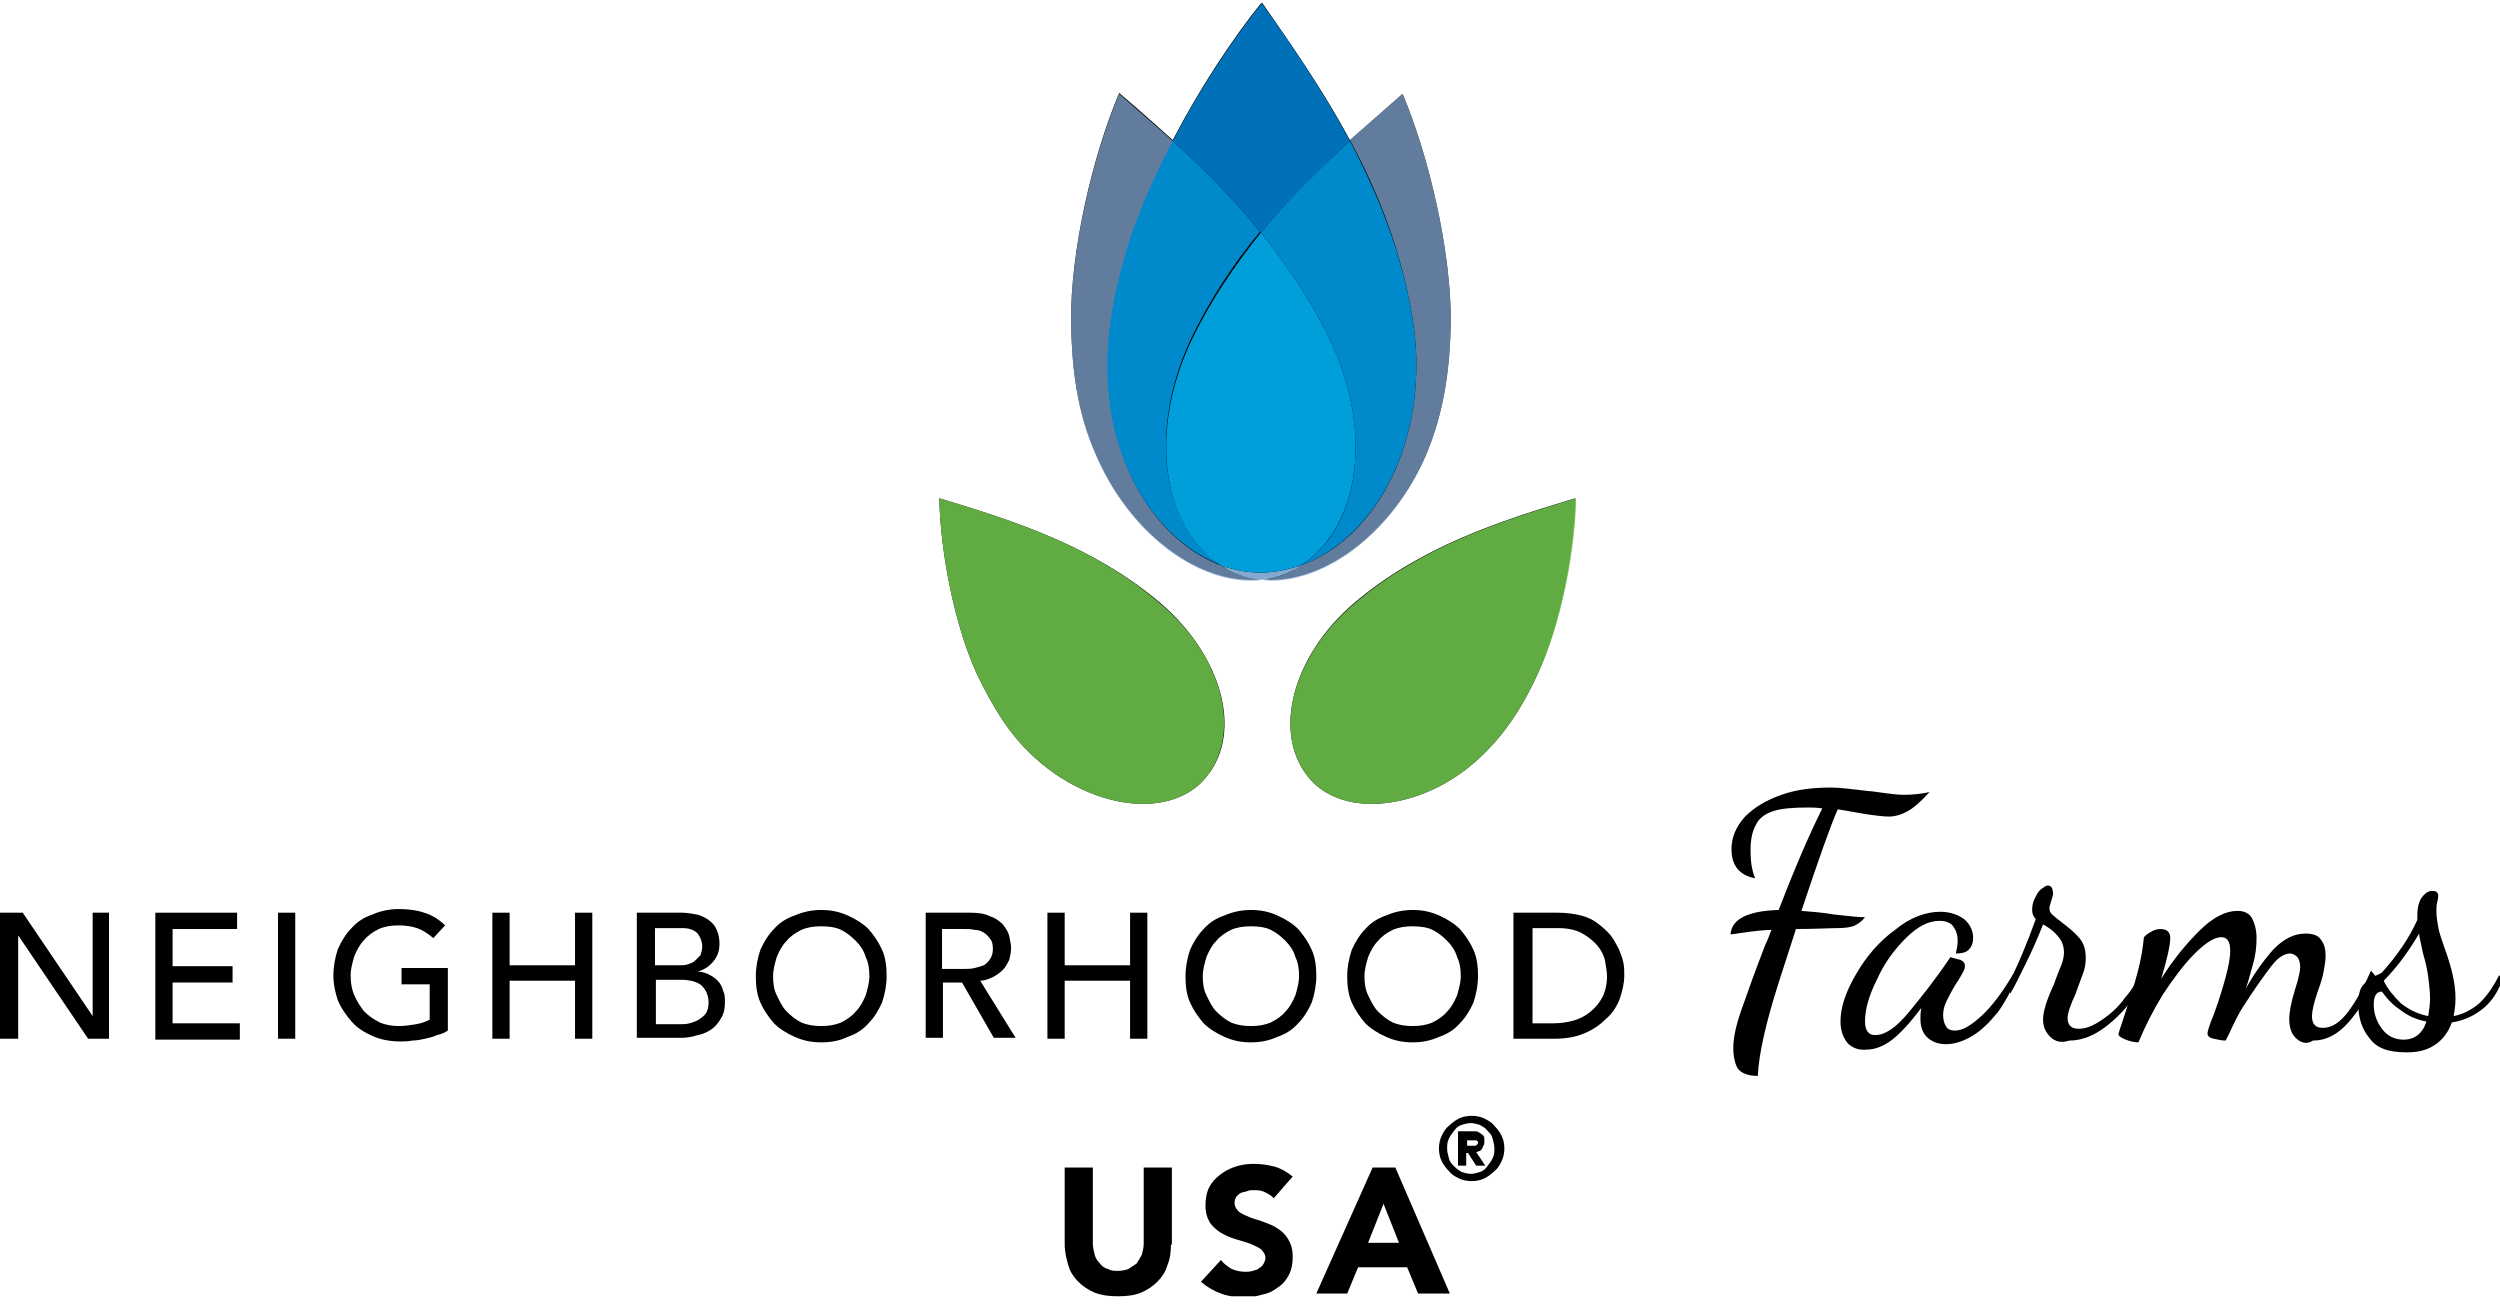
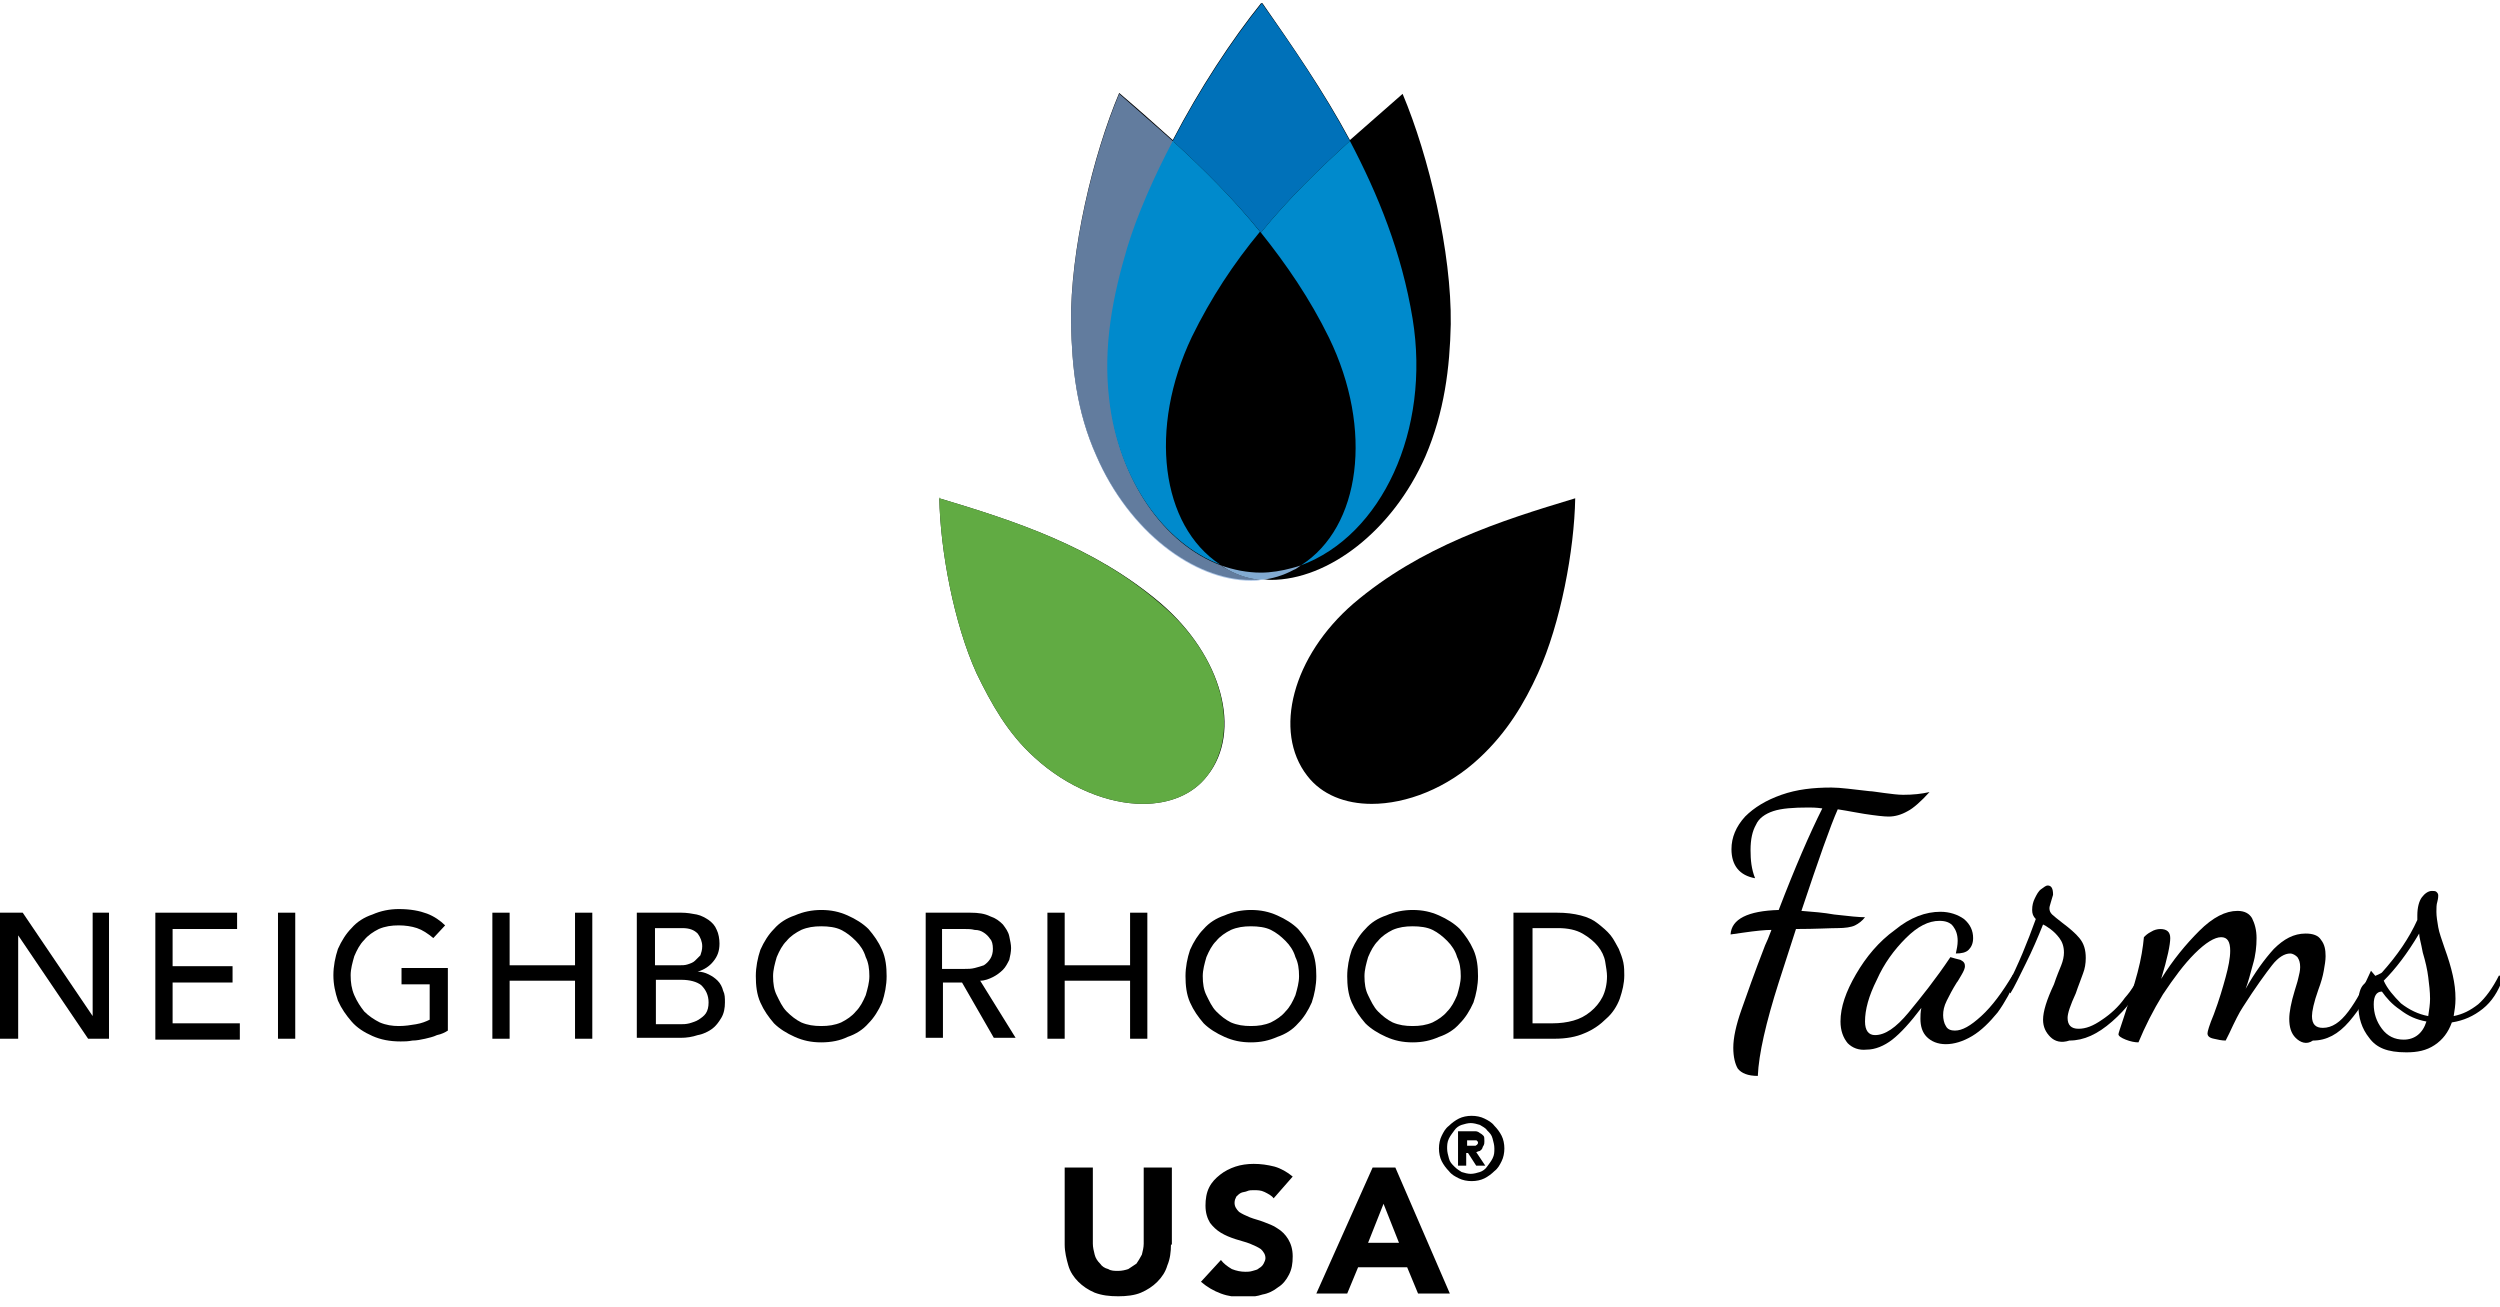
<svg xmlns="http://www.w3.org/2000/svg" width="174" height="91" viewBox="0 0 174 91" fill="none">
  <g clip-path="url(#clip0_2640_10078)">
    <path d="M90.983 53.993C91.995 55.319 93.638 55.95 95.472 55.95C97.875 55.95 100.72 54.877 102.996 52.731C104.893 50.964 106.094 48.944 107.042 46.862C108.623 43.39 109.572 38.278 109.635 34.681C104.387 36.258 98.886 38.026 94.207 42.002C89.971 45.662 88.58 50.901 90.983 53.993Z" fill="black" />
    <path d="M80.803 42.002C76.124 38.026 70.624 36.258 65.376 34.681C65.439 38.278 66.388 43.39 67.968 46.862C68.98 48.944 70.118 51.027 72.015 52.731C74.291 54.814 77.136 55.95 79.539 55.95C81.372 55.95 83.016 55.319 84.028 53.993C86.494 50.901 85.04 45.662 80.803 42.002Z" fill="black" />
    <path d="M99.202 31.777C100.53 28.685 100.909 25.592 100.973 22.563C101.036 17.577 99.455 10.886 97.622 6.532C96.42 7.605 95.156 8.678 93.954 9.75C92.121 6.342 89.971 3.25 87.821 0.157C85.735 2.745 83.459 6.216 81.625 9.75C80.361 8.614 79.159 7.542 77.895 6.469C76.061 10.823 74.481 17.45 74.544 22.499C74.607 25.529 74.923 28.622 76.314 31.714C78.59 36.953 83.079 40.361 87.063 40.361C87.316 40.361 87.569 40.361 87.758 40.297C88.011 40.297 88.201 40.361 88.454 40.361C92.437 40.361 96.926 36.953 99.202 31.777Z" fill="black" />
    <path d="M0 63.523H1.581L6.449 70.718V63.523H7.587V72.296H6.133L1.265 65.101V72.296H0V63.523Z" fill="black" />
    <path d="M10.812 63.523H16.502V64.659H12.013V67.247H16.186V68.383H12.013V71.223H16.692V72.359H10.812V63.523Z" fill="black" />
    <path d="M19.348 63.523H20.549V72.296H19.348V63.523Z" fill="black" />
    <path d="M31.171 67.436V71.728C30.981 71.854 30.728 71.98 30.412 72.043C30.159 72.169 29.843 72.233 29.59 72.296C29.274 72.359 29.021 72.422 28.705 72.422C28.389 72.485 28.136 72.485 27.883 72.485C27.124 72.485 26.492 72.359 25.923 72.106C25.354 71.854 24.848 71.538 24.469 71.097C24.089 70.655 23.773 70.213 23.52 69.645C23.331 69.077 23.204 68.509 23.204 67.878C23.204 67.247 23.331 66.615 23.52 66.047C23.773 65.48 24.089 64.975 24.469 64.596C24.848 64.154 25.354 63.839 25.923 63.649C26.492 63.397 27.124 63.27 27.756 63.27C28.578 63.27 29.211 63.397 29.716 63.586C30.222 63.775 30.665 64.091 30.981 64.406L30.159 65.29C29.78 64.975 29.4 64.722 29.021 64.596C28.642 64.47 28.199 64.406 27.756 64.406C27.251 64.406 26.808 64.47 26.365 64.659C25.986 64.848 25.607 65.101 25.354 65.416C25.038 65.732 24.848 66.111 24.658 66.552C24.532 66.994 24.405 67.436 24.405 67.878C24.405 68.383 24.469 68.825 24.658 69.266C24.848 69.708 25.101 70.087 25.354 70.402C25.67 70.718 26.049 70.97 26.429 71.16C26.871 71.349 27.314 71.412 27.756 71.412C28.199 71.412 28.578 71.349 28.958 71.286C29.337 71.223 29.653 71.097 29.906 70.97V68.509H27.946V67.373H31.171V67.436Z" fill="black" />
    <path d="M34.269 63.523H35.47V67.184H40.022V63.523H41.224V72.296H40.022V68.257H35.47V72.296H34.269V63.523Z" fill="black" />
    <path d="M44.386 63.523H47.42C47.8 63.523 48.179 63.587 48.495 63.65C48.811 63.713 49.127 63.902 49.317 64.028C49.57 64.218 49.76 64.407 49.886 64.723C50.013 64.975 50.076 65.354 50.076 65.669C50.076 66.174 49.949 66.553 49.633 66.932C49.38 67.247 49.001 67.5 48.559 67.626C48.811 67.626 49.064 67.689 49.317 67.815C49.57 67.941 49.76 68.068 49.949 68.257C50.139 68.446 50.266 68.699 50.329 68.951C50.455 69.204 50.455 69.456 50.455 69.772C50.455 70.15 50.392 70.529 50.202 70.845C50.013 71.16 49.823 71.413 49.57 71.602C49.317 71.791 48.938 71.981 48.559 72.044C48.179 72.17 47.8 72.233 47.357 72.233H44.322V63.523H44.386ZM45.587 67.184H47.231C47.484 67.184 47.673 67.184 47.863 67.121C48.053 67.058 48.242 66.995 48.369 66.868C48.495 66.742 48.622 66.616 48.748 66.49C48.811 66.3 48.875 66.111 48.875 65.859C48.875 65.543 48.748 65.228 48.559 64.975C48.306 64.723 47.989 64.596 47.484 64.596H45.587V67.184ZM45.587 71.286H47.357C47.547 71.286 47.736 71.286 47.989 71.223C48.179 71.16 48.432 71.097 48.622 70.971C48.811 70.845 49.001 70.718 49.127 70.529C49.254 70.34 49.317 70.087 49.317 69.772C49.317 69.267 49.127 68.888 48.811 68.573C48.495 68.32 47.989 68.194 47.42 68.194H45.65V71.286H45.587Z" fill="black" />
    <path d="M57.157 72.549C56.461 72.549 55.892 72.422 55.323 72.17C54.754 71.917 54.248 71.602 53.869 71.223C53.49 70.781 53.173 70.34 52.921 69.772C52.668 69.204 52.605 68.572 52.605 67.941C52.605 67.31 52.731 66.679 52.921 66.111C53.173 65.543 53.49 65.038 53.869 64.659C54.248 64.218 54.754 63.902 55.323 63.713C55.892 63.46 56.525 63.334 57.157 63.334C57.852 63.334 58.421 63.46 58.99 63.713C59.559 63.965 60.065 64.281 60.445 64.659C60.824 65.101 61.14 65.543 61.393 66.111C61.646 66.679 61.709 67.31 61.709 67.941C61.709 68.572 61.583 69.204 61.393 69.772C61.14 70.34 60.824 70.844 60.445 71.223C60.065 71.665 59.559 71.981 58.99 72.17C58.485 72.422 57.852 72.549 57.157 72.549ZM57.157 71.412C57.663 71.412 58.105 71.349 58.548 71.16C58.927 70.971 59.306 70.718 59.559 70.403C59.876 70.087 60.065 69.709 60.255 69.267C60.381 68.825 60.508 68.383 60.508 67.941C60.508 67.436 60.445 66.995 60.255 66.616C60.129 66.174 59.876 65.795 59.559 65.48C59.243 65.164 58.927 64.912 58.548 64.722C58.168 64.533 57.663 64.47 57.157 64.47C56.651 64.47 56.208 64.533 55.766 64.722C55.386 64.912 55.007 65.164 54.754 65.48C54.438 65.795 54.248 66.174 54.059 66.616C53.932 67.058 53.806 67.499 53.806 67.941C53.806 68.446 53.869 68.888 54.059 69.267C54.248 69.645 54.438 70.087 54.754 70.403C55.07 70.718 55.386 70.971 55.766 71.16C56.208 71.349 56.651 71.412 57.157 71.412Z" fill="black" />
    <path d="M64.428 63.523H67.526C68.095 63.523 68.537 63.587 68.917 63.776C69.296 63.902 69.549 64.091 69.802 64.344C69.992 64.596 70.181 64.849 70.245 65.164C70.308 65.48 70.371 65.732 70.371 65.985C70.371 66.237 70.308 66.553 70.245 66.805C70.118 67.058 69.992 67.31 69.802 67.5C69.612 67.689 69.359 67.878 69.106 68.004C68.854 68.131 68.537 68.257 68.221 68.257L70.687 72.233H69.17L66.957 68.383H65.629V72.233H64.428V63.523ZM65.566 67.436H67.147C67.399 67.436 67.589 67.436 67.842 67.373C68.095 67.31 68.285 67.247 68.474 67.184C68.664 67.058 68.79 66.932 68.917 66.742C69.043 66.553 69.106 66.3 69.106 66.048C69.106 65.732 69.043 65.48 68.917 65.354C68.79 65.164 68.664 65.038 68.474 64.912C68.285 64.786 68.095 64.723 67.842 64.723C67.589 64.659 67.399 64.659 67.147 64.659H65.566V67.436Z" fill="black" />
    <path d="M72.9 63.523H74.102V67.184H78.654V63.523H79.855V72.296H78.654V68.257H74.102V72.296H72.9V63.523Z" fill="black" />
    <path d="M87.063 72.549C86.368 72.549 85.799 72.422 85.23 72.17C84.66 71.917 84.155 71.602 83.775 71.223C83.396 70.781 83.08 70.34 82.827 69.772C82.574 69.204 82.511 68.572 82.511 67.941C82.511 67.31 82.637 66.679 82.827 66.111C83.08 65.543 83.396 65.038 83.775 64.659C84.155 64.218 84.66 63.902 85.23 63.713C85.799 63.46 86.431 63.334 87.063 63.334C87.759 63.334 88.328 63.46 88.897 63.713C89.466 63.965 89.972 64.281 90.351 64.659C90.73 65.101 91.046 65.543 91.299 66.111C91.552 66.679 91.615 67.31 91.615 67.941C91.615 68.572 91.489 69.204 91.299 69.772C91.046 70.34 90.73 70.844 90.351 71.223C89.972 71.665 89.466 71.981 88.897 72.17C88.328 72.422 87.759 72.549 87.063 72.549ZM87.063 71.412C87.569 71.412 88.011 71.349 88.454 71.16C88.833 70.971 89.213 70.718 89.466 70.403C89.782 70.087 89.972 69.709 90.161 69.267C90.288 68.825 90.414 68.383 90.414 67.941C90.414 67.436 90.351 66.995 90.161 66.616C90.035 66.174 89.782 65.795 89.466 65.48C89.15 65.164 88.833 64.912 88.454 64.722C88.075 64.533 87.569 64.47 87.063 64.47C86.557 64.47 86.115 64.533 85.672 64.722C85.293 64.912 84.913 65.164 84.66 65.48C84.344 65.795 84.155 66.174 83.965 66.616C83.838 67.058 83.712 67.499 83.712 67.941C83.712 68.446 83.775 68.888 83.965 69.267C84.155 69.645 84.344 70.087 84.66 70.403C84.977 70.718 85.293 70.971 85.672 71.16C86.115 71.349 86.557 71.412 87.063 71.412Z" fill="black" />
    <path d="M98.318 72.549C97.623 72.549 97.053 72.422 96.484 72.17C95.915 71.917 95.409 71.602 95.03 71.223C94.651 70.781 94.335 70.34 94.082 69.772C93.829 69.204 93.766 68.572 93.766 67.941C93.766 67.31 93.892 66.679 94.082 66.111C94.335 65.543 94.651 65.038 95.03 64.659C95.409 64.218 95.915 63.902 96.484 63.713C97.053 63.46 97.686 63.334 98.318 63.334C99.013 63.334 99.582 63.46 100.152 63.713C100.721 63.965 101.226 64.281 101.606 64.659C101.985 65.101 102.301 65.543 102.554 66.111C102.807 66.679 102.87 67.31 102.87 67.941C102.87 68.572 102.744 69.204 102.554 69.772C102.301 70.34 101.985 70.844 101.606 71.223C101.226 71.665 100.721 71.981 100.152 72.17C99.582 72.422 99.013 72.549 98.318 72.549ZM98.318 71.412C98.824 71.412 99.266 71.349 99.709 71.16C100.088 70.971 100.468 70.718 100.721 70.403C101.037 70.087 101.226 69.709 101.416 69.267C101.543 68.825 101.669 68.383 101.669 67.941C101.669 67.436 101.606 66.995 101.416 66.616C101.29 66.174 101.037 65.795 100.721 65.48C100.404 65.164 100.088 64.912 99.709 64.722C99.33 64.533 98.824 64.47 98.318 64.47C97.812 64.47 97.37 64.533 96.927 64.722C96.548 64.912 96.168 65.164 95.915 65.48C95.599 65.795 95.409 66.174 95.22 66.616C95.093 67.058 94.967 67.499 94.967 67.941C94.967 68.446 95.03 68.888 95.22 69.267C95.409 69.645 95.599 70.087 95.915 70.403C96.231 70.718 96.548 70.971 96.927 71.16C97.37 71.349 97.812 71.412 98.318 71.412Z" fill="black" />
    <path d="M105.336 63.523H108.371C109.003 63.523 109.509 63.587 110.015 63.713C110.521 63.839 110.9 64.028 111.216 64.281C111.532 64.533 111.848 64.786 112.101 65.101C112.354 65.417 112.481 65.732 112.67 66.048C112.797 66.364 112.923 66.679 112.986 66.995C113.05 67.31 113.05 67.626 113.05 67.878C113.05 68.446 112.923 68.951 112.733 69.519C112.544 70.024 112.228 70.529 111.785 70.908C111.406 71.286 110.9 71.665 110.268 71.918C109.699 72.17 109.003 72.296 108.181 72.296H105.336V63.523ZM106.537 71.223H108.055C108.56 71.223 109.066 71.16 109.509 71.034C109.951 70.908 110.331 70.718 110.71 70.403C111.026 70.15 111.342 69.772 111.532 69.393C111.722 69.014 111.848 68.509 111.848 67.941C111.848 67.689 111.785 67.31 111.722 66.932C111.659 66.553 111.469 66.174 111.216 65.859C110.963 65.543 110.584 65.228 110.141 64.975C109.699 64.723 109.13 64.596 108.434 64.596H106.664V71.223H106.537Z" fill="black" />
    <path d="M128.603 72.611C128.287 72.233 128.098 71.728 128.098 71.097C128.098 70.087 128.477 69.014 129.173 67.815C129.868 66.616 130.753 65.543 131.891 64.722C132.966 63.839 134.041 63.46 135.053 63.46C135.685 63.46 136.254 63.649 136.696 63.965C137.139 64.344 137.329 64.785 137.329 65.29C137.329 65.669 137.202 65.921 137.013 66.111C136.823 66.3 136.507 66.363 136.127 66.363C136.191 66.048 136.254 65.795 136.254 65.48C136.254 65.038 136.127 64.722 135.938 64.47C135.748 64.217 135.432 64.091 134.989 64.091C134.231 64.091 133.472 64.47 132.65 65.29C131.828 66.111 131.133 67.057 130.627 68.194C130.058 69.329 129.805 70.276 129.805 71.097C129.805 71.728 130.058 72.043 130.5 72.043C131.196 72.043 131.954 71.538 132.84 70.466C133.725 69.393 134.736 68.13 135.748 66.616C135.938 66.679 136.191 66.742 136.444 66.805C136.696 66.931 136.76 67.057 136.76 67.247C136.76 67.373 136.696 67.562 136.507 67.878C136.317 68.194 136.254 68.32 136.191 68.383C135.875 68.888 135.685 69.266 135.495 69.645C135.306 70.024 135.242 70.339 135.242 70.655C135.242 70.907 135.305 71.223 135.432 71.412C135.558 71.665 135.811 71.728 136.064 71.728C136.57 71.728 137.139 71.412 137.898 70.718C138.657 70.024 139.352 69.077 140.111 67.815L140.364 68.067C139.984 68.951 139.542 69.771 139.036 70.466C138.467 71.16 137.898 71.728 137.266 72.106C136.633 72.485 136.001 72.675 135.432 72.675C134.863 72.675 134.42 72.485 134.104 72.17C133.788 71.854 133.662 71.412 133.662 70.907C133.662 70.718 133.662 70.466 133.725 70.15C132.966 71.16 132.271 71.917 131.702 72.359C131.133 72.801 130.5 73.053 129.931 73.053C129.362 73.116 128.92 72.927 128.603 72.611Z" fill="black" />
    <path d="M142.703 72.17C142.387 71.854 142.197 71.476 142.197 70.971C142.197 70.403 142.45 69.582 142.956 68.509C143.145 67.941 143.335 67.499 143.462 67.184C143.588 66.868 143.651 66.553 143.651 66.3C143.651 65.859 143.525 65.543 143.335 65.29C143.145 65.038 142.956 64.849 142.703 64.659C142.45 64.47 142.323 64.407 142.197 64.344C141.818 65.29 141.438 66.174 140.996 67.058C140.553 67.941 140.237 68.635 139.921 69.14L139.668 68.699C140.49 67.121 141.122 65.543 141.691 63.965C141.502 63.776 141.438 63.586 141.438 63.334C141.438 63.018 141.502 62.766 141.628 62.514C141.754 62.261 141.881 62.009 142.071 61.882C142.26 61.756 142.387 61.63 142.513 61.63C142.766 61.63 142.893 61.819 142.893 62.261C142.893 62.324 142.829 62.45 142.766 62.703C142.703 62.955 142.64 63.081 142.64 63.208C142.64 63.397 142.703 63.523 142.829 63.65C142.956 63.776 143.209 63.965 143.525 64.218C144.031 64.596 144.473 64.975 144.726 65.29C145.042 65.669 145.169 66.111 145.169 66.679C145.169 67.058 145.105 67.436 144.979 67.752C144.853 68.131 144.663 68.572 144.473 69.14C144.094 69.961 143.904 70.529 143.904 70.844C143.904 71.349 144.157 71.602 144.663 71.602C145.169 71.602 145.675 71.412 146.307 70.971C146.876 70.592 147.445 70.087 147.887 69.456C148.393 68.888 148.709 68.32 148.962 67.815L149.278 68.067C148.773 69.204 148.014 70.213 147.002 71.097C145.991 71.981 145.042 72.422 144.031 72.422C143.462 72.612 143.019 72.485 142.703 72.17Z" fill="black" />
    <path d="M159.775 72.233C159.458 71.918 159.332 71.476 159.332 70.908C159.332 70.466 159.458 69.772 159.711 68.951C159.775 68.699 159.901 68.383 159.964 68.068C160.027 67.815 160.091 67.563 160.091 67.311C160.091 66.995 160.027 66.806 159.901 66.616C159.775 66.49 159.585 66.364 159.395 66.364C159.016 66.364 158.573 66.616 158.131 67.184C157.688 67.752 156.993 68.699 156.107 70.088C155.854 70.466 155.538 71.097 155.159 71.918L154.906 72.423C154.653 72.423 154.337 72.36 154.084 72.296C153.768 72.233 153.642 72.107 153.642 71.918C153.642 71.792 153.768 71.35 154.084 70.592C154.463 69.583 154.716 68.699 154.906 68.005C155.096 67.311 155.222 66.679 155.222 66.174C155.222 65.543 155.033 65.228 154.59 65.228C154.147 65.228 153.515 65.606 152.756 66.364C151.998 67.121 151.302 68.068 150.543 69.204C149.848 70.34 149.279 71.476 148.836 72.549C148.583 72.549 148.267 72.486 147.951 72.36C147.635 72.233 147.445 72.107 147.445 71.981C147.445 71.918 147.572 71.539 147.825 70.782C148.204 69.646 148.52 68.636 148.773 67.689C149.026 66.743 149.152 65.922 149.216 65.228C149.342 65.102 149.469 64.975 149.721 64.849C149.911 64.723 150.164 64.66 150.354 64.66C150.796 64.66 151.049 64.849 151.049 65.291C151.049 65.733 150.86 66.679 150.417 68.131C151.239 66.806 152.124 65.733 153.072 64.786C154.021 63.839 154.906 63.398 155.728 63.398C156.234 63.398 156.55 63.587 156.74 63.902C156.929 64.281 157.056 64.723 157.056 65.291C157.056 65.859 156.993 66.49 156.803 67.121C156.613 67.815 156.487 68.32 156.297 68.825C156.929 67.689 157.625 66.743 158.257 66.048C158.953 65.354 159.648 64.975 160.47 64.975C160.976 64.975 161.355 65.102 161.545 65.417C161.798 65.733 161.861 66.111 161.861 66.553C161.861 66.869 161.798 67.184 161.735 67.563C161.671 67.942 161.545 68.383 161.355 68.888C161.039 69.772 160.913 70.403 160.913 70.719C160.913 71.287 161.166 71.539 161.671 71.539C162.304 71.539 162.873 71.16 163.442 70.403C164.011 69.646 164.517 68.699 165.022 67.563L165.338 67.942C164.896 69.204 164.264 70.214 163.505 71.097C162.746 71.981 161.924 72.423 160.976 72.423C160.533 72.738 160.091 72.549 159.775 72.233Z" fill="black" />
    <path d="M164.895 72.233C164.39 71.602 164.137 70.845 164.137 69.898C164.137 69.204 164.263 68.762 164.516 68.51C164.769 68.257 165.022 68.068 165.275 67.942C165.528 67.815 165.717 67.752 165.781 67.689C166.855 66.49 167.677 65.291 168.246 64.028V63.713C168.246 63.145 168.373 62.703 168.563 62.451C168.752 62.198 169.005 62.009 169.258 62.009C169.385 62.009 169.511 62.009 169.574 62.072C169.637 62.135 169.701 62.198 169.701 62.324C169.701 62.388 169.701 62.514 169.637 62.766C169.574 62.956 169.574 63.208 169.574 63.46C169.574 63.776 169.637 64.155 169.701 64.533C169.764 64.912 169.954 65.417 170.143 65.985C170.396 66.679 170.586 67.31 170.712 67.878C170.839 68.446 170.902 68.951 170.902 69.519C170.902 69.961 170.839 70.34 170.776 70.719C171.408 70.592 171.914 70.34 172.483 69.898C172.988 69.456 173.494 68.762 173.937 67.878L174.19 68.131C173.874 69.014 173.431 69.709 172.799 70.214C172.167 70.719 171.471 71.034 170.649 71.16C170.396 71.855 170.017 72.359 169.448 72.738C168.879 73.117 168.246 73.243 167.488 73.243C166.16 73.243 165.401 72.927 164.895 72.233ZM168.879 71.097C168.183 70.971 167.614 70.719 167.045 70.277C166.476 69.898 166.097 69.456 165.781 69.014C165.401 69.014 165.212 69.33 165.212 69.898C165.212 70.529 165.401 71.097 165.781 71.602C166.16 72.107 166.666 72.359 167.298 72.359C168.057 72.359 168.626 71.918 168.879 71.097ZM169.132 69.519C169.132 69.014 169.068 68.51 169.005 68.005C168.942 67.5 168.816 66.932 168.626 66.3C168.499 65.606 168.373 65.228 168.373 64.975C167.551 66.364 166.729 67.437 165.907 68.257C166.16 68.825 166.603 69.33 167.108 69.835C167.677 70.277 168.31 70.592 169.005 70.719C169.068 70.277 169.132 69.898 169.132 69.519Z" fill="black" />
    <path d="M120.953 74.379C120.763 74.063 120.637 73.558 120.637 72.927C120.637 72.233 120.827 71.349 121.206 70.276C121.585 69.203 122.091 67.752 122.85 65.795C122.976 65.543 123.103 65.227 123.292 64.722C122.85 64.722 122.218 64.785 121.332 64.912L120.447 65.038C120.51 63.965 121.649 63.397 123.798 63.334C124.936 60.367 125.948 58.032 126.833 56.265C126.391 56.202 126.074 56.202 125.885 56.202C124.81 56.202 123.988 56.265 123.419 56.454C122.85 56.644 122.407 56.959 122.218 57.401C121.965 57.843 121.838 58.411 121.838 59.168C121.838 59.863 121.901 60.494 122.154 61.125C121.08 60.935 120.51 60.241 120.51 59.105C120.51 58.285 120.827 57.527 121.459 56.833C122.091 56.202 122.913 55.697 123.988 55.318C125.063 54.94 126.201 54.813 127.465 54.813C128.098 54.813 128.983 54.94 130.121 55.066C130.311 55.066 130.627 55.129 131.133 55.192C131.638 55.255 132.081 55.318 132.46 55.318C133.156 55.318 133.725 55.255 134.294 55.129C133.725 55.76 133.156 56.265 132.776 56.454C132.334 56.707 131.891 56.833 131.449 56.833C131.133 56.833 130.564 56.77 129.742 56.644C129.299 56.581 128.73 56.454 127.908 56.328C127.402 57.464 126.58 59.799 125.379 63.397C126.201 63.46 126.96 63.523 127.655 63.649C128.73 63.776 129.425 63.839 129.805 63.839C129.615 64.091 129.362 64.281 129.109 64.407C128.856 64.533 128.414 64.596 127.908 64.596C127.339 64.596 126.391 64.659 125 64.659L123.798 68.383C122.913 71.16 122.407 73.369 122.344 74.884C121.649 74.884 121.206 74.694 120.953 74.379Z" fill="black" />
    <path d="M81.499 86.623C81.499 87.128 81.436 87.633 81.246 88.075C81.12 88.517 80.867 88.895 80.551 89.211C80.235 89.527 79.855 89.779 79.413 89.969C78.97 90.158 78.401 90.221 77.832 90.221C77.2 90.221 76.694 90.158 76.188 89.969C75.746 89.779 75.366 89.527 75.05 89.211C74.734 88.895 74.481 88.517 74.355 88.075C74.228 87.633 74.102 87.128 74.102 86.623V81.259H76.062V86.56C76.062 86.813 76.125 87.065 76.188 87.318C76.251 87.57 76.378 87.76 76.567 87.949C76.694 88.138 76.883 88.264 77.136 88.328C77.326 88.454 77.579 88.454 77.832 88.454C78.085 88.454 78.338 88.391 78.527 88.328C78.717 88.201 78.907 88.075 79.097 87.949C79.223 87.76 79.349 87.57 79.476 87.318C79.539 87.065 79.602 86.813 79.602 86.56V81.259H81.562V86.623H81.499Z" fill="black" />
    <path d="M88.644 83.404C88.518 83.215 88.265 83.089 88.012 82.962C87.759 82.836 87.506 82.836 87.253 82.836C87.127 82.836 86.937 82.836 86.811 82.899C86.684 82.962 86.494 82.962 86.368 83.025C86.242 83.089 86.115 83.215 86.052 83.278C85.989 83.404 85.925 83.53 85.925 83.72C85.925 83.972 86.052 84.162 86.242 84.351C86.431 84.477 86.684 84.603 87 84.73C87.316 84.856 87.632 84.919 87.949 85.045C88.265 85.171 88.644 85.298 88.897 85.487C89.213 85.676 89.466 85.929 89.656 86.244C89.845 86.56 89.972 86.939 89.972 87.443C89.972 87.948 89.909 88.327 89.719 88.706C89.529 89.084 89.276 89.4 88.96 89.589C88.644 89.842 88.265 90.031 87.885 90.094C87.506 90.22 87.063 90.284 86.558 90.284C85.989 90.284 85.483 90.22 84.977 90.031C84.471 89.842 84.028 89.589 83.586 89.211L84.977 87.696C85.167 87.948 85.419 88.138 85.736 88.327C86.052 88.453 86.368 88.516 86.684 88.516C86.811 88.516 87 88.516 87.19 88.453C87.379 88.39 87.506 88.39 87.632 88.264C87.759 88.201 87.885 88.075 87.949 87.948C88.012 87.822 88.075 87.696 88.075 87.57C88.075 87.317 87.949 87.128 87.759 86.939C87.569 86.812 87.316 86.686 87 86.56C86.684 86.434 86.368 86.371 85.989 86.244C85.609 86.118 85.293 85.992 84.977 85.802C84.661 85.613 84.408 85.361 84.218 85.108C84.028 84.793 83.902 84.414 83.902 83.909C83.902 83.467 83.965 83.025 84.155 82.647C84.345 82.268 84.598 82.016 84.914 81.763C85.23 81.511 85.609 81.321 85.989 81.195C86.368 81.069 86.811 81.006 87.253 81.006C87.759 81.006 88.201 81.069 88.707 81.195C89.15 81.321 89.593 81.574 89.972 81.889L88.644 83.404Z" fill="black" />
    <path d="M95.535 81.259H97.116L100.91 90.032H98.697L97.938 88.201H94.524L93.765 90.032H91.615L95.535 81.259ZM96.294 83.783L95.219 86.497H97.369L96.294 83.783Z" fill="black" />
    <path d="M87.822 0.221C85.736 2.808 83.46 6.28 81.626 9.814C83.776 11.771 85.862 13.853 87.759 16.188C89.656 13.853 91.805 11.771 93.955 9.814C92.122 6.406 89.972 3.25 87.822 0.221ZM87.822 0.221C87.885 0.221 87.949 0.221 87.949 0.221C87.949 0.221 87.949 0.221 87.885 0.221C87.822 0.221 87.822 0.221 87.822 0.221Z" fill="#0071B9" />
-     <path opacity="0.902" d="M109.699 34.68C104.451 36.258 98.95 38.025 94.271 42.002C89.972 45.662 88.581 50.901 90.984 53.993C91.995 55.318 93.639 55.95 95.473 55.95C97.875 55.95 100.72 54.877 102.997 52.731C104.893 50.964 106.095 48.944 107.043 46.861C108.687 43.39 109.635 38.278 109.699 34.68ZM109.635 34.617C109.635 34.617 109.635 34.617 109.699 34.68C109.699 34.68 109.699 34.68 109.635 34.617Z" fill="#6CBD4B" />
    <path opacity="0.902" d="M65.376 34.68C65.439 38.278 66.388 43.39 67.968 46.861C68.98 48.944 70.118 51.027 72.015 52.731C74.291 54.813 77.136 55.95 79.539 55.95C81.372 55.95 83.016 55.318 84.028 53.993C86.43 50.837 85.04 45.599 80.74 42.002C76.124 38.025 70.624 36.258 65.376 34.68ZM65.439 34.617C65.376 34.617 65.376 34.68 65.376 34.68C65.439 34.68 65.439 34.617 65.439 34.617Z" fill="#6CBD4B" />
    <path opacity="0.722" d="M77.896 6.531C76.062 10.886 74.482 17.513 74.545 22.562C74.608 25.592 74.924 28.684 76.315 31.777C78.591 37.015 83.08 40.423 87.064 40.423C87.317 40.423 87.57 40.423 87.759 40.36C87.001 40.297 86.178 40.045 85.483 39.666C85.293 39.54 85.104 39.477 84.977 39.35C81.057 37.899 77.896 33.481 77.263 27.864C76.821 24.14 77.516 20.669 78.528 17.261C79.224 14.925 80.362 12.401 81.689 9.876C80.362 8.677 79.097 7.604 77.896 6.531ZM77.959 6.531H77.833C77.959 6.531 78.022 6.531 77.959 6.531Z" fill="#88ACDA" />
    <path d="M81.626 9.813C80.298 12.338 79.16 14.926 78.465 17.198C77.453 20.606 76.758 24.077 77.2 27.801C77.833 33.418 81.057 37.836 84.914 39.288C80.804 36.574 79.919 29.82 82.954 23.446C84.282 20.732 85.862 18.334 87.696 16.125C85.862 13.853 83.776 11.77 81.626 9.813Z" fill="#008ACC" />
-     <path opacity="0.722" d="M97.622 6.531C96.421 7.604 95.156 8.677 93.955 9.75C95.978 13.474 97.559 17.576 98.318 22.183C99.582 29.946 96.168 37.331 90.541 39.35C90.351 39.477 90.225 39.54 90.035 39.666C89.34 40.045 88.581 40.297 87.759 40.36C88.012 40.36 88.201 40.423 88.454 40.423C92.438 40.423 96.927 37.015 99.203 31.777C100.531 28.684 100.91 25.592 100.973 22.562C101.036 17.576 99.456 10.886 97.622 6.531ZM97.496 6.531C97.496 6.531 97.496 6.531 97.622 6.531C97.622 6.531 97.559 6.531 97.496 6.531Z" fill="#88ACDA" />
    <path d="M93.955 9.813C91.805 11.77 89.656 13.853 87.759 16.188C89.529 18.397 91.173 20.795 92.501 23.509C95.599 29.884 94.714 36.7 90.541 39.351C96.168 37.268 99.582 29.947 98.318 22.184C97.559 17.576 95.915 13.537 93.955 9.813Z" fill="#008ACC" />
    <path opacity="0.922" d="M84.977 39.351C85.166 39.477 85.293 39.54 85.482 39.666C86.178 40.045 86.937 40.297 87.758 40.36C88.517 40.297 89.339 40.045 90.035 39.666C90.224 39.603 90.351 39.477 90.54 39.351C90.351 39.414 90.161 39.477 89.908 39.54C89.213 39.729 88.454 39.855 87.758 39.855C86.81 39.855 85.862 39.666 84.977 39.351Z" fill="#8DB8E2" />
-     <path d="M87.758 16.189C85.988 18.398 84.344 20.796 83.016 23.51C79.918 29.884 80.803 36.637 84.976 39.351C85.862 39.667 86.81 39.856 87.758 39.856C88.454 39.856 89.149 39.73 89.908 39.541C90.098 39.477 90.287 39.414 90.54 39.351C94.713 36.637 95.599 29.884 92.5 23.51C91.173 20.796 89.529 18.398 87.758 16.189Z" fill="#009EDA" />
    <path d="M100.151 79.933C100.151 79.618 100.215 79.302 100.341 79.05C100.468 78.797 100.594 78.545 100.847 78.355C101.037 78.166 101.289 77.977 101.542 77.85C101.795 77.724 102.111 77.661 102.428 77.661C102.744 77.661 103.06 77.724 103.313 77.85C103.566 77.977 103.819 78.103 104.008 78.355C104.198 78.545 104.388 78.797 104.514 79.05C104.64 79.302 104.704 79.618 104.704 79.933C104.704 80.249 104.64 80.564 104.514 80.817C104.388 81.069 104.261 81.322 104.008 81.511C103.819 81.7 103.566 81.89 103.313 82.016C103.06 82.142 102.744 82.205 102.428 82.205C102.111 82.205 101.795 82.142 101.542 82.016C101.289 81.89 101.037 81.763 100.847 81.511C100.657 81.322 100.468 81.069 100.341 80.817C100.215 80.564 100.151 80.249 100.151 79.933ZM100.72 79.933C100.72 80.186 100.784 80.375 100.847 80.627C100.91 80.88 101.037 81.006 101.226 81.195C101.416 81.385 101.542 81.448 101.732 81.574C101.922 81.637 102.175 81.7 102.364 81.7C102.554 81.7 102.807 81.637 102.997 81.574C103.186 81.511 103.376 81.385 103.502 81.195C103.629 81.006 103.755 80.88 103.882 80.627C104.008 80.375 104.008 80.186 104.008 79.933C104.008 79.681 103.945 79.491 103.882 79.239C103.819 78.987 103.692 78.86 103.502 78.671C103.376 78.482 103.186 78.418 102.997 78.292C102.807 78.229 102.554 78.166 102.364 78.166C102.175 78.166 101.922 78.229 101.732 78.292C101.542 78.355 101.353 78.482 101.226 78.671C101.1 78.86 100.973 78.987 100.847 79.239C100.72 79.491 100.72 79.744 100.72 79.933ZM101.542 78.734H102.301C102.428 78.734 102.554 78.734 102.68 78.734C102.807 78.734 102.933 78.797 102.997 78.86C103.123 78.923 103.186 78.987 103.249 79.05C103.313 79.113 103.313 79.239 103.313 79.428C103.313 79.555 103.313 79.618 103.249 79.744C103.186 79.807 103.186 79.933 103.123 79.996C103.06 80.059 102.997 80.123 102.933 80.123C102.87 80.123 102.807 80.186 102.744 80.186L103.376 81.132H102.744L102.175 80.249H102.048V81.132H101.479V78.734H101.542ZM102.111 79.744H102.428C102.491 79.744 102.491 79.744 102.554 79.744C102.617 79.744 102.617 79.744 102.68 79.744C102.744 79.744 102.744 79.681 102.807 79.681C102.807 79.618 102.87 79.618 102.87 79.555C102.87 79.491 102.87 79.428 102.807 79.428C102.807 79.365 102.744 79.365 102.68 79.365C102.617 79.365 102.617 79.365 102.554 79.365C102.491 79.365 102.491 79.365 102.428 79.365H102.111V79.744Z" fill="black" />
  </g>
  <defs>
    <clipPath id="clip0_2640_10078">
      <rect width="174" height="90" fill="white" transform="translate(0 0.221)" />
    </clipPath>
  </defs>
</svg>